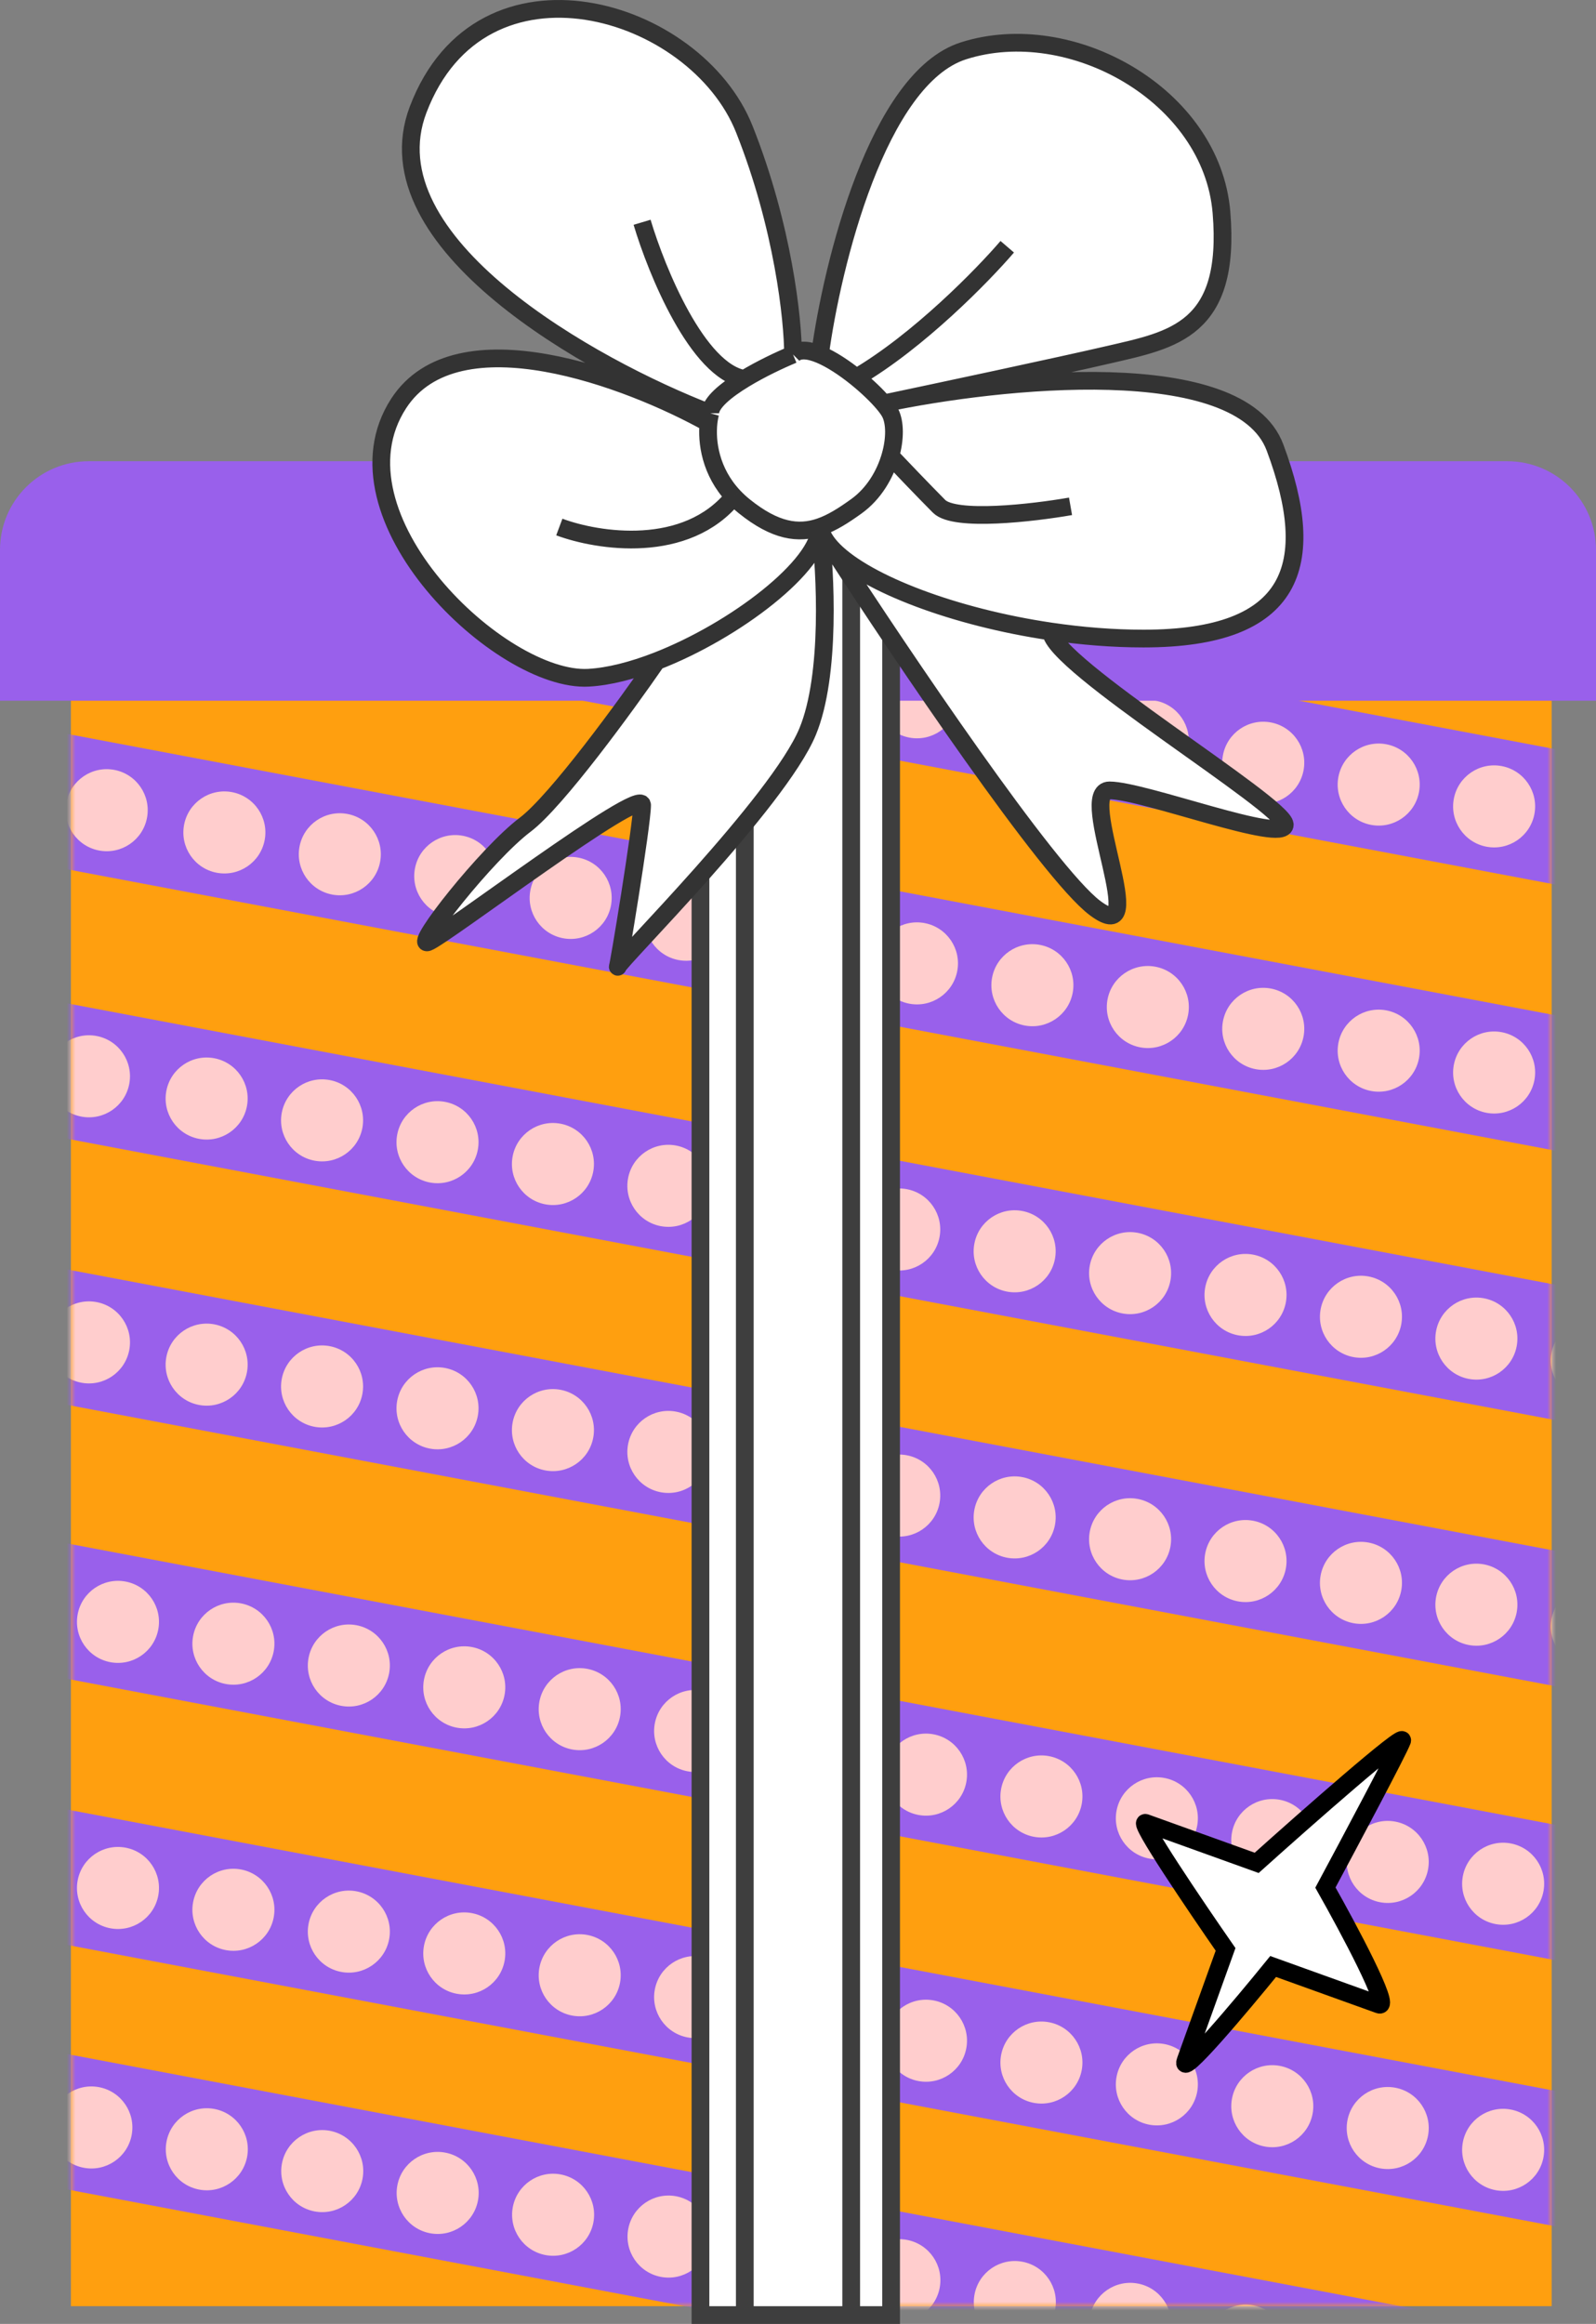
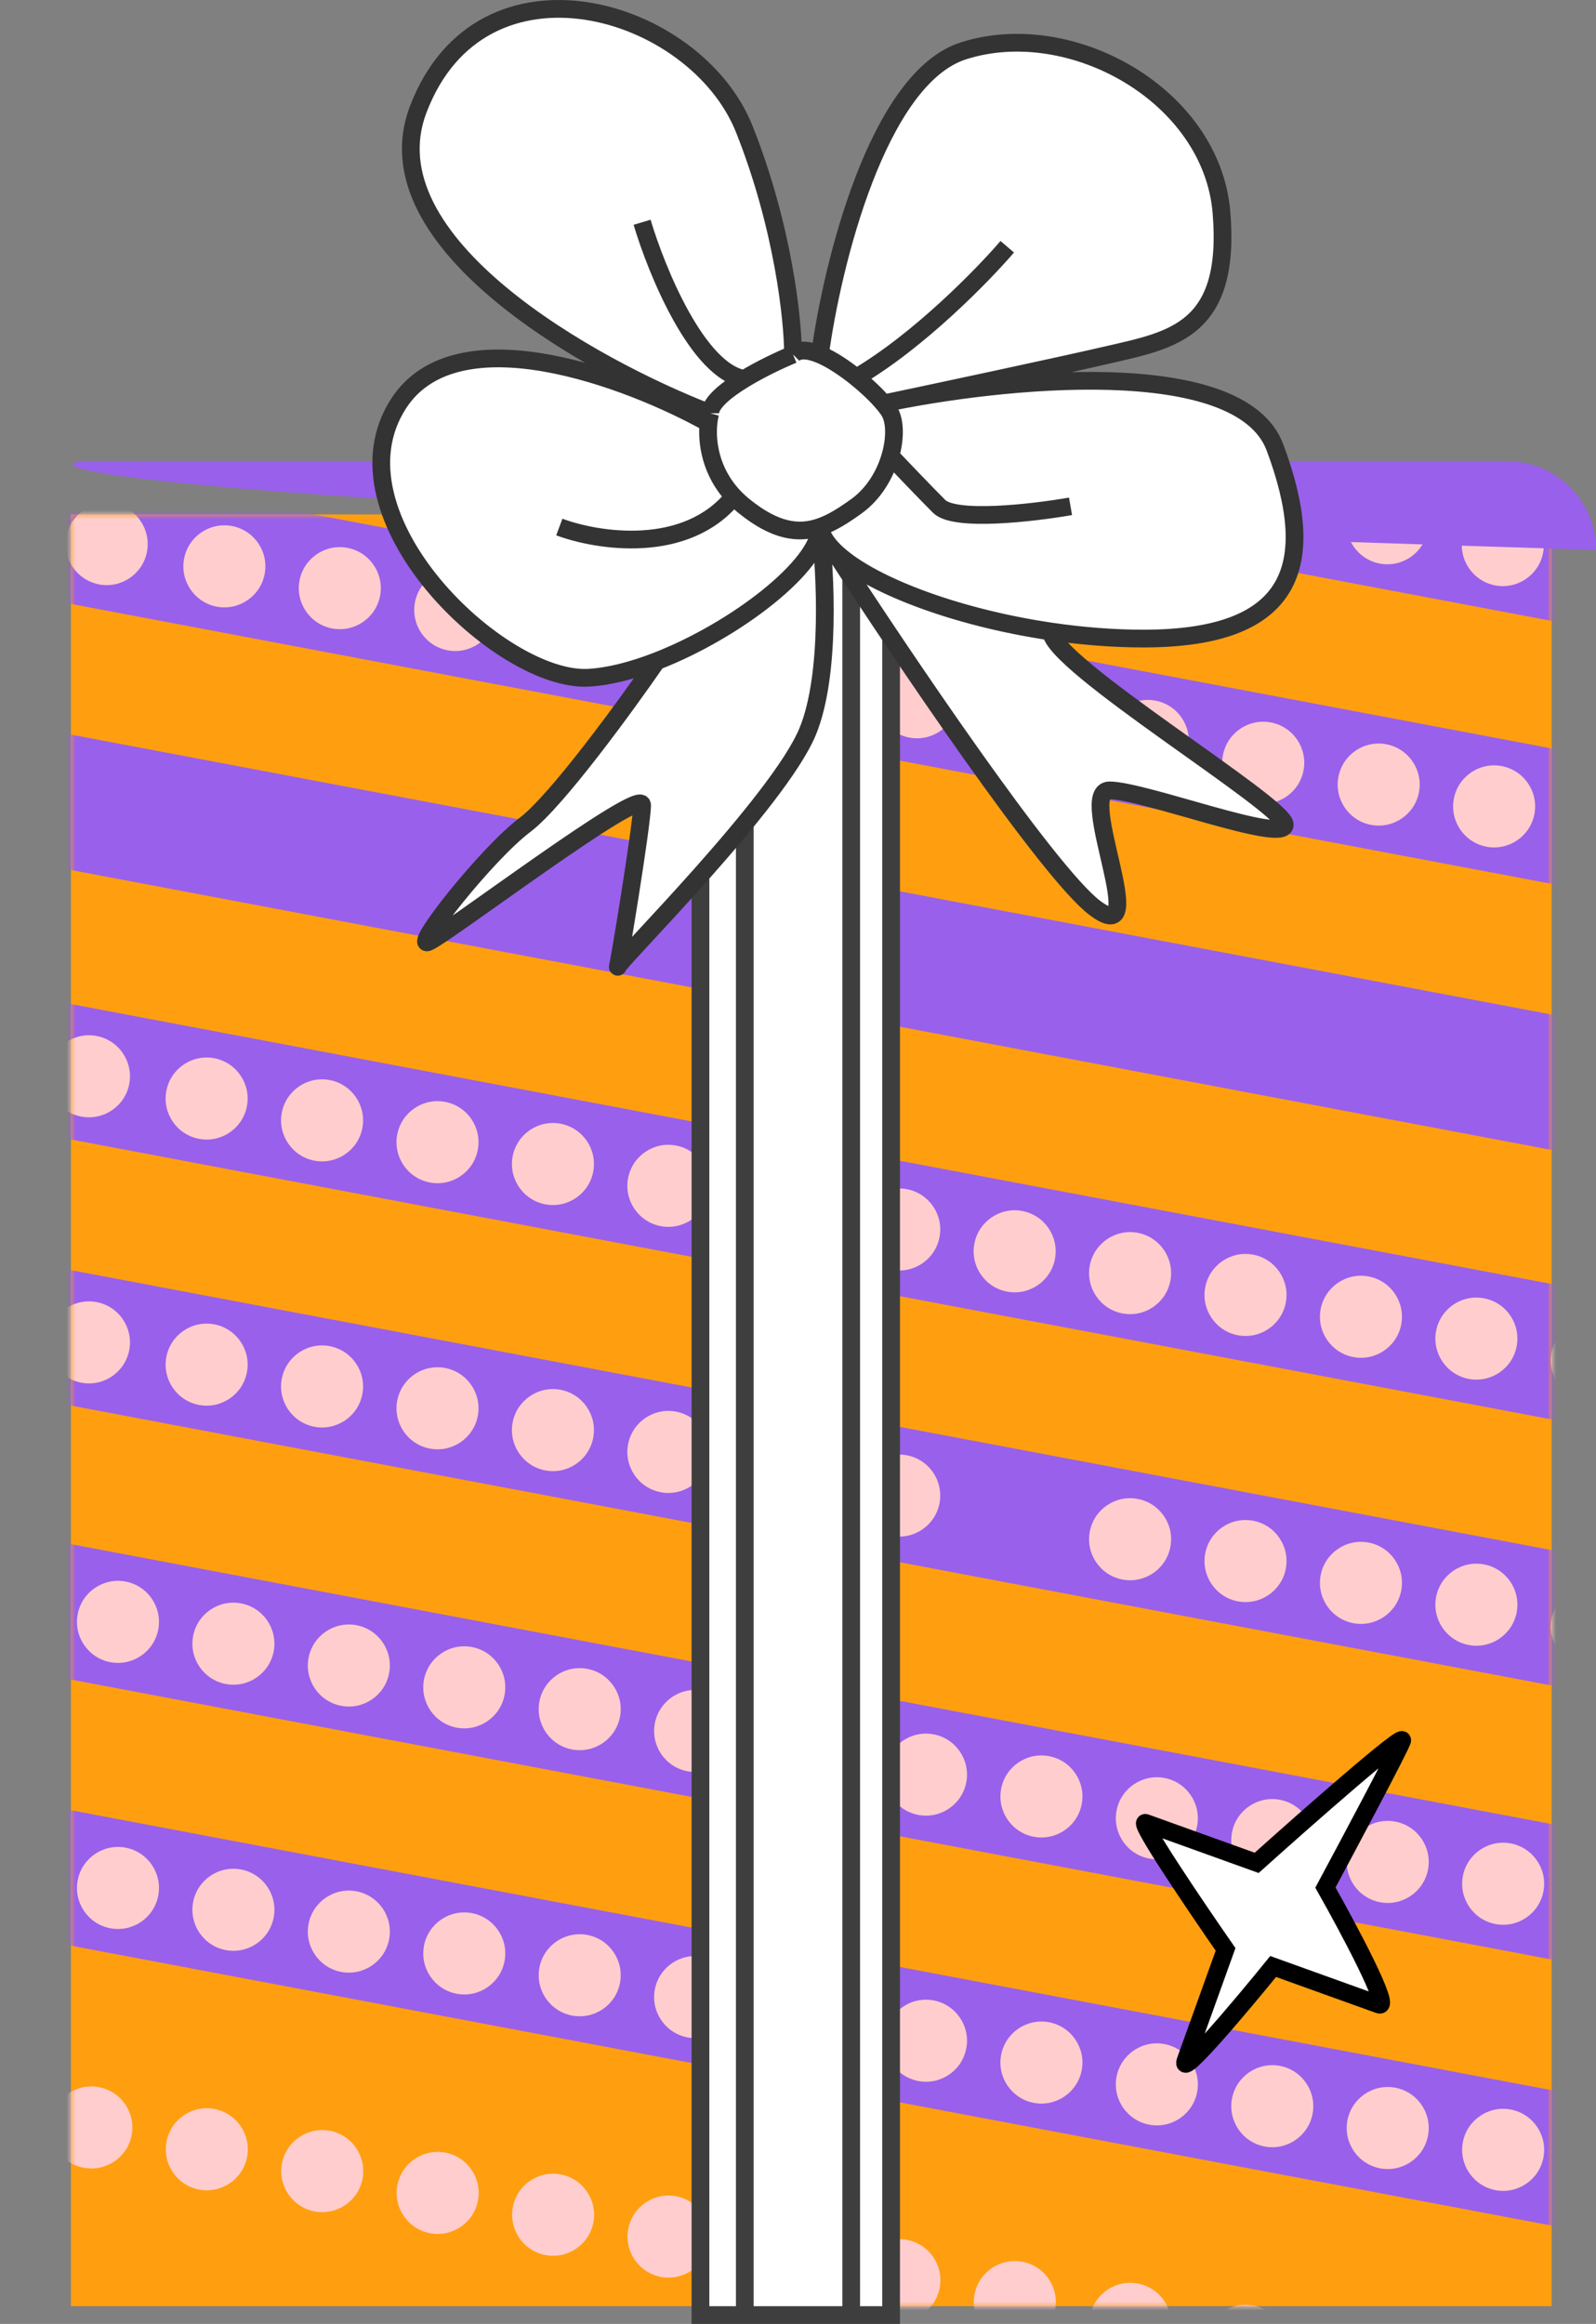
<svg xmlns="http://www.w3.org/2000/svg" width="180" height="262" viewBox="0 0 180 262" fill="none">
  <rect x="0" y="0" width="180" height="262" fill="#808080" stroke="none" />
  <rect x="8" y="58" width="167" height="202" fill="#FF9F0F" />
  <mask id="mask0_1506_836" style="mask-type:alpha" maskUnits="userSpaceOnUse" x="8" y="58" width="167" height="202">
    <rect x="8" y="58" width="167" height="202" fill="#F29E20" />
  </mask>
  <g mask="url(#mask0_1506_836)">
    <rect x="-12.215" y="49" width="239" height="15" transform="rotate(10.702 -12.215 49)" fill="#9960EB" />
    <mask id="mask1_1506_836" style="mask-type:alpha" maskUnits="userSpaceOnUse" x="-15" y="49" width="238" height="60">
      <rect x="-12.215" y="49" width="239" height="15" transform="rotate(10.702 -12.215 49)" fill="white" />
    </mask>
    <g mask="url(#mask1_1506_836)">
      <circle cx="25.305" cy="63.85" r="4.625" transform="rotate(10.702 25.305 63.85)" fill="#FFCDCD" />
      <circle cx="129.454" cy="83.533" r="4.625" transform="rotate(10.702 129.454 83.533)" fill="#FFCDCD" />
      <circle cx="77.38" cy="73.691" r="4.625" transform="rotate(10.702 77.38 73.691)" fill="#FFCDCD" />
      <circle cx="51.343" cy="68.771" r="4.625" transform="rotate(10.702 51.343 68.771)" fill="#FFCDCD" />
      <circle cx="155.491" cy="88.453" r="4.625" transform="rotate(10.702 155.491 88.453)" fill="#FFCDCD" />
      <circle cx="103.417" cy="78.612" r="4.625" transform="rotate(10.702 103.417 78.612)" fill="#FFCDCD" />
      <circle cx="12.034" cy="61.342" r="4.625" transform="rotate(10.702 12.034 61.342)" fill="#FFCDCD" />
      <circle cx="38.324" cy="66.31" r="4.625" transform="rotate(10.702 38.324 66.31)" fill="#FFCDCD" />
      <circle cx="142.472" cy="85.993" r="4.625" transform="rotate(10.702 142.472 85.993)" fill="#FFCDCD" />
      <circle cx="90.398" cy="76.152" r="4.625" transform="rotate(10.702 90.398 76.152)" fill="#FFCDCD" />
      <circle cx="64.361" cy="71.231" r="4.625" transform="rotate(10.702 64.361 71.231)" fill="#FFCDCD" />
      <circle cx="168.51" cy="90.914" r="4.625" transform="rotate(10.702 168.51 90.914)" fill="#FFCDCD" />
      <circle cx="116.435" cy="81.072" r="4.625" transform="rotate(10.702 116.435 81.072)" fill="#FFCDCD" />
    </g>
    <rect x="1.785" y="22" width="239" height="15" transform="rotate(10.702 1.785 22)" fill="#9960EB" />
    <mask id="mask2_1506_836" style="mask-type:alpha" maskUnits="userSpaceOnUse" x="-1" y="22" width="238" height="60">
      <rect x="1.785" y="22" width="239" height="15" transform="rotate(10.702 1.785 22)" fill="white" />
    </mask>
    <g mask="url(#mask2_1506_836)">
      <circle cx="143.454" cy="56.533" r="4.625" transform="rotate(10.702 143.454 56.533)" fill="#FFCDCD" />
      <circle cx="169.491" cy="61.453" r="4.625" transform="rotate(10.702 169.491 61.453)" fill="#FFCDCD" />
      <circle cx="156.472" cy="58.993" r="4.625" transform="rotate(10.702 156.472 58.993)" fill="#FFCDCD" />
      <circle cx="130.435" cy="54.072" r="4.625" transform="rotate(10.702 130.435 54.072)" fill="#FFCDCD" />
    </g>
    <rect x="-14.215" y="109" width="239" height="15" transform="rotate(10.702 -14.215 109)" fill="#9960EB" />
    <mask id="mask3_1506_836" style="mask-type:alpha" maskUnits="userSpaceOnUse" x="-17" y="109" width="238" height="60">
      <rect x="-14.215" y="109" width="239" height="15" transform="rotate(10.702 -14.215 109)" fill="white" />
    </mask>
    <g mask="url(#mask3_1506_836)">
      <circle cx="23.305" cy="123.85" r="4.625" transform="rotate(10.702 23.305 123.85)" fill="#FFCDCD" />
      <circle cx="127.454" cy="143.533" r="4.625" transform="rotate(10.702 127.454 143.533)" fill="#FFCDCD" />
      <circle cx="75.38" cy="133.691" r="4.625" transform="rotate(10.702 75.38 133.691)" fill="#FFCDCD" />
      <circle cx="179.528" cy="153.374" r="4.625" transform="rotate(10.702 179.528 153.374)" fill="#FFCDCD" />
      <circle cx="49.343" cy="128.771" r="4.625" transform="rotate(10.702 49.343 128.771)" fill="#FFCDCD" />
      <circle cx="153.491" cy="148.453" r="4.625" transform="rotate(10.702 153.491 148.453)" fill="#FFCDCD" />
      <circle cx="101.417" cy="138.612" r="4.625" transform="rotate(10.702 101.417 138.612)" fill="#FFCDCD" />
      <circle cx="10.034" cy="121.342" r="4.625" transform="rotate(10.702 10.034 121.342)" fill="#FFCDCD" />
      <circle cx="36.324" cy="126.31" r="4.625" transform="rotate(10.702 36.324 126.31)" fill="#FFCDCD" />
      <circle cx="140.472" cy="145.993" r="4.625" transform="rotate(10.702 140.472 145.993)" fill="#FFCDCD" />
      <circle cx="88.398" cy="136.152" r="4.625" transform="rotate(10.702 88.398 136.152)" fill="#FFCDCD" />
      <circle cx="62.361" cy="131.231" r="4.625" transform="rotate(10.702 62.361 131.231)" fill="#FFCDCD" />
      <circle cx="166.51" cy="150.914" r="4.625" transform="rotate(10.702 166.51 150.914)" fill="#FFCDCD" />
      <circle cx="114.435" cy="141.072" r="4.625" transform="rotate(10.702 114.435 141.072)" fill="#FFCDCD" />
    </g>
    <rect x="-24.215" y="168" width="239" height="15" transform="rotate(10.702 -24.215 168)" fill="#9960EB" />
    <mask id="mask4_1506_836" style="mask-type:alpha" maskUnits="userSpaceOnUse" x="-27" y="168" width="238" height="60">
      <rect x="-24.215" y="168" width="239" height="15" transform="rotate(10.702 -24.215 168)" fill="white" />
    </mask>
    <g mask="url(#mask4_1506_836)">
      <circle cx="13.305" cy="182.85" r="4.625" transform="rotate(10.702 13.305 182.85)" fill="#FFCDCD" />
      <circle cx="117.454" cy="202.533" r="4.625" transform="rotate(10.702 117.454 202.533)" fill="#FFCDCD" />
      <circle cx="65.38" cy="192.691" r="4.625" transform="rotate(10.702 65.38 192.691)" fill="#FFCDCD" />
      <circle cx="169.528" cy="212.374" r="4.625" transform="rotate(10.702 169.528 212.374)" fill="#FFCDCD" />
      <circle cx="39.343" cy="187.771" r="4.625" transform="rotate(10.702 39.343 187.771)" fill="#FFCDCD" />
      <circle cx="143.491" cy="207.453" r="4.625" transform="rotate(10.702 143.491 207.453)" fill="#FFCDCD" />
      <circle cx="91.417" cy="197.612" r="4.625" transform="rotate(10.702 91.417 197.612)" fill="#FFCDCD" />
      <circle cx="26.324" cy="185.31" r="4.625" transform="rotate(10.702 26.324 185.31)" fill="#FFCDCD" />
      <circle cx="130.472" cy="204.993" r="4.625" transform="rotate(10.702 130.472 204.993)" fill="#FFCDCD" />
      <circle cx="78.398" cy="195.152" r="4.625" transform="rotate(10.702 78.398 195.152)" fill="#FFCDCD" />
      <circle cx="52.361" cy="190.231" r="4.625" transform="rotate(10.702 52.361 190.231)" fill="#FFCDCD" />
      <circle cx="156.51" cy="209.914" r="4.625" transform="rotate(10.702 156.51 209.914)" fill="#FFCDCD" />
      <circle cx="104.435" cy="200.072" r="4.625" transform="rotate(10.702 104.435 200.072)" fill="#FFCDCD" />
    </g>
    <rect x="-12.215" y="79" width="239" height="15" transform="rotate(10.702 -12.215 79)" fill="#9960EB" />
    <mask id="mask5_1506_836" style="mask-type:alpha" maskUnits="userSpaceOnUse" x="-15" y="79" width="238" height="60">
-       <rect x="-12.215" y="79" width="239" height="15" transform="rotate(10.702 -12.215 79)" fill="white" />
-     </mask>
+       </mask>
    <g mask="url(#mask5_1506_836)">
      <circle cx="25.305" cy="93.85" r="4.625" transform="rotate(10.702 25.305 93.85)" fill="#FFCDCD" />
      <circle cx="129.454" cy="113.533" r="4.625" transform="rotate(10.702 129.454 113.533)" fill="#FFCDCD" />
      <circle cx="77.38" cy="103.691" r="4.625" transform="rotate(10.702 77.38 103.691)" fill="#FFCDCD" />
      <circle cx="51.343" cy="98.771" r="4.625" transform="rotate(10.702 51.343 98.771)" fill="#FFCDCD" />
      <circle cx="155.491" cy="118.453" r="4.625" transform="rotate(10.702 155.491 118.453)" fill="#FFCDCD" />
      <circle cx="103.417" cy="108.612" r="4.625" transform="rotate(10.702 103.417 108.612)" fill="#FFCDCD" />
-       <circle cx="12.034" cy="91.342" r="4.625" transform="rotate(10.702 12.034 91.342)" fill="#FFCDCD" />
      <circle cx="38.324" cy="96.31" r="4.625" transform="rotate(10.702 38.324 96.31)" fill="#FFCDCD" />
      <circle cx="142.472" cy="115.993" r="4.625" transform="rotate(10.702 142.472 115.993)" fill="#FFCDCD" />
      <circle cx="90.398" cy="106.152" r="4.625" transform="rotate(10.702 90.398 106.152)" fill="#FFCDCD" />
      <circle cx="64.361" cy="101.231" r="4.625" transform="rotate(10.702 64.361 101.231)" fill="#FFCDCD" />
      <circle cx="168.51" cy="120.914" r="4.625" transform="rotate(10.702 168.51 120.914)" fill="#FFCDCD" />
-       <circle cx="116.435" cy="111.072" r="4.625" transform="rotate(10.702 116.435 111.072)" fill="#FFCDCD" />
    </g>
    <rect x="-14.215" y="139" width="239" height="15" transform="rotate(10.702 -14.215 139)" fill="#9960EB" />
    <mask id="mask6_1506_836" style="mask-type:alpha" maskUnits="userSpaceOnUse" x="-17" y="139" width="238" height="60">
      <rect x="-14.215" y="139" width="239" height="15" transform="rotate(10.702 -14.215 139)" fill="white" />
    </mask>
    <g mask="url(#mask6_1506_836)">
      <circle cx="23.305" cy="153.85" r="4.625" transform="rotate(10.702 23.305 153.85)" fill="#FFCDCD" />
      <circle cx="127.454" cy="173.533" r="4.625" transform="rotate(10.702 127.454 173.533)" fill="#FFCDCD" />
      <circle cx="75.38" cy="163.691" r="4.625" transform="rotate(10.702 75.38 163.691)" fill="#FFCDCD" />
      <circle cx="179.528" cy="183.374" r="4.625" transform="rotate(10.702 179.528 183.374)" fill="#FFCDCD" />
      <circle cx="49.343" cy="158.771" r="4.625" transform="rotate(10.702 49.343 158.771)" fill="#FFCDCD" />
      <circle cx="153.491" cy="178.453" r="4.625" transform="rotate(10.702 153.491 178.453)" fill="#FFCDCD" />
      <circle cx="101.417" cy="168.612" r="4.625" transform="rotate(10.702 101.417 168.612)" fill="#FFCDCD" />
      <circle cx="10.034" cy="151.342" r="4.625" transform="rotate(10.702 10.034 151.342)" fill="#FFCDCD" />
      <circle cx="36.324" cy="156.31" r="4.625" transform="rotate(10.702 36.324 156.31)" fill="#FFCDCD" />
      <circle cx="140.472" cy="175.993" r="4.625" transform="rotate(10.702 140.472 175.993)" fill="#FFCDCD" />
      <circle cx="88.398" cy="166.152" r="4.625" transform="rotate(10.702 88.398 166.152)" fill="#FFCDCD" />
      <circle cx="62.361" cy="161.231" r="4.625" transform="rotate(10.702 62.361 161.231)" fill="#FFCDCD" />
      <circle cx="166.51" cy="180.914" r="4.625" transform="rotate(10.702 166.51 180.914)" fill="#FFCDCD" />
-       <circle cx="114.435" cy="171.072" r="4.625" transform="rotate(10.702 114.435 171.072)" fill="#FFCDCD" />
    </g>
    <rect x="-24.215" y="198" width="239" height="15" transform="rotate(10.702 -24.215 198)" fill="#9960EB" />
    <mask id="mask7_1506_836" style="mask-type:alpha" maskUnits="userSpaceOnUse" x="-27" y="198" width="238" height="60">
      <rect x="-24.215" y="198" width="239" height="15" transform="rotate(10.702 -24.215 198)" fill="white" />
    </mask>
    <g mask="url(#mask7_1506_836)">
      <circle cx="13.305" cy="212.85" r="4.625" transform="rotate(10.702 13.305 212.85)" fill="#FFCDCD" />
      <circle cx="117.454" cy="232.533" r="4.625" transform="rotate(10.702 117.454 232.533)" fill="#FFCDCD" />
      <circle cx="65.38" cy="222.691" r="4.625" transform="rotate(10.702 65.38 222.691)" fill="#FFCDCD" />
      <circle cx="169.528" cy="242.374" r="4.625" transform="rotate(10.702 169.528 242.374)" fill="#FFCDCD" />
      <circle cx="39.343" cy="217.771" r="4.625" transform="rotate(10.702 39.343 217.771)" fill="#FFCDCD" />
      <circle cx="143.491" cy="237.453" r="4.625" transform="rotate(10.702 143.491 237.453)" fill="#FFCDCD" />
      <circle cx="91.417" cy="227.612" r="4.625" transform="rotate(10.702 91.417 227.612)" fill="#FFCDCD" />
      <circle cx="26.324" cy="215.31" r="4.625" transform="rotate(10.702 26.324 215.31)" fill="#FFCDCD" />
      <circle cx="130.472" cy="234.993" r="4.625" transform="rotate(10.702 130.472 234.993)" fill="#FFCDCD" />
      <circle cx="78.398" cy="225.152" r="4.625" transform="rotate(10.702 78.398 225.152)" fill="#FFCDCD" />
      <circle cx="52.361" cy="220.231" r="4.625" transform="rotate(10.702 52.361 220.231)" fill="#FFCDCD" />
      <circle cx="156.51" cy="239.914" r="4.625" transform="rotate(10.702 156.51 239.914)" fill="#FFCDCD" />
      <circle cx="104.435" cy="230.072" r="4.625" transform="rotate(10.702 104.435 230.072)" fill="#FFCDCD" />
    </g>
-     <rect x="-27.215" y="225" width="239" height="15" transform="rotate(10.702 -27.215 225)" fill="#9960EB" />
    <mask id="mask8_1506_836" style="mask-type:alpha" maskUnits="userSpaceOnUse" x="-30" y="225" width="238" height="60">
      <rect x="-27.215" y="225" width="239" height="15" transform="rotate(10.702 -27.215 225)" fill="white" />
    </mask>
    <g mask="url(#mask8_1506_836)">
      <circle cx="10.305" cy="239.85" r="4.625" transform="rotate(10.702 10.305 239.85)" fill="#FFCDCD" />
      <circle cx="114.454" cy="259.533" r="4.625" transform="rotate(10.702 114.454 259.533)" fill="#FFCDCD" />
      <circle cx="62.38" cy="249.691" r="4.625" transform="rotate(10.702 62.38 249.691)" fill="#FFCDCD" />
      <circle cx="36.343" cy="244.771" r="4.625" transform="rotate(10.702 36.343 244.771)" fill="#FFCDCD" />
      <circle cx="140.491" cy="264.453" r="4.625" transform="rotate(10.702 140.491 264.453)" fill="#FFCDCD" />
      <circle cx="88.417" cy="254.612" r="4.625" transform="rotate(10.702 88.417 254.612)" fill="#FFCDCD" />
      <circle cx="23.324" cy="242.31" r="4.625" transform="rotate(10.702 23.324 242.31)" fill="#FFCDCD" />
      <circle cx="127.472" cy="261.993" r="4.625" transform="rotate(10.702 127.472 261.993)" fill="#FFCDCD" />
      <circle cx="75.398" cy="252.152" r="4.625" transform="rotate(10.702 75.398 252.152)" fill="#FFCDCD" />
      <circle cx="49.361" cy="247.231" r="4.625" transform="rotate(10.702 49.361 247.231)" fill="#FFCDCD" />
      <circle cx="101.435" cy="257.072" r="4.625" transform="rotate(10.702 101.435 257.072)" fill="#FFCDCD" />
    </g>
  </g>
-   <path d="M180 79H0V62C0 56.477 4.477 52 10 52H170C175.523 52 180 56.477 180 62V79Z" fill="#9960EB" />
+   <path d="M180 79V62C0 56.477 4.477 52 10 52H170C175.523 52 180 56.477 180 62V79Z" fill="#9960EB" />
  <path d="M79 261V57H84H96H100.5V261H96H84H79Z" fill="white" />
  <path d="M84 57H79V261H84M84 57V261M84 57H96M84 261H96M96 57H100.5V261H96M96 57V261" stroke="#3E3E3E" stroke-width="2" stroke-linecap="round" />
  <path d="M80.104 46.593C66.742 41.439 41.446 27.378 47.157 12.359C54.295 -6.414 78.456 0.764 83.947 14.568C88.34 25.611 89.438 36.102 89.438 39.967C90.082 39.32 91.196 39.431 92.478 39.967C93.844 29.844 98.993 8.825 108.657 5.733C120.738 1.868 136.662 10.703 137.76 23.954C138.858 37.206 132.269 38.31 125.131 39.967C119.449 41.285 105.9 44.17 99.739 45.468C112.846 42.714 139.856 39.882 143.8 50.458C148.742 63.71 145.997 71.992 128.974 71.992C125.509 71.992 121.976 71.705 118.541 71.199C118.541 74.824 144.898 90.765 144.898 92.974C144.898 95.183 128.974 89.109 125.131 89.109C121.287 89.109 130.072 107.33 123.483 102.361C118.212 98.385 101.651 73.832 94.03 62.053C93.147 61.163 92.606 60.275 92.478 59.416C93.112 64.456 93.721 76.126 91.085 82.483C87.86 90.262 70.425 107.682 69.694 108.929C69.678 108.996 69.67 109.017 69.67 108.987C69.67 108.975 69.678 108.956 69.694 108.929C69.962 107.771 72.416 92.853 72.416 90.765C72.416 88.557 49.902 105.674 48.255 106.226C46.607 106.778 54.844 96.287 59.237 92.974C62.751 90.324 70.585 79.578 74.063 74.537C71.346 75.59 68.688 76.28 66.376 76.409C56.492 76.961 36.723 58.188 44.96 45.488C51.549 35.329 71.002 42.728 79.905 47.697C79.95 47.272 80.02 46.899 80.104 46.593Z" fill="white" />
  <path d="M80.104 46.593C66.742 41.439 41.446 27.378 47.157 12.359C54.295 -6.414 78.456 0.764 83.947 14.568C88.34 25.611 89.438 36.102 89.438 39.967M80.104 46.593C80.02 46.899 79.95 47.272 79.905 47.697M80.104 46.593C80.104 45.424 81.846 43.998 83.947 42.723M89.438 39.967C90.082 39.32 91.196 39.431 92.478 39.967M89.438 39.967C87.973 40.574 85.818 41.588 83.947 42.723M92.478 39.967C93.844 29.844 98.993 8.825 108.657 5.733C120.738 1.868 136.662 10.703 137.76 23.954C138.858 37.206 132.269 38.31 125.131 39.967C119.42 41.292 105.76 44.2 99.644 45.488M92.478 39.967C93.777 40.51 95.249 41.49 96.577 42.56M99.644 45.488C100.003 45.915 100.272 46.294 100.42 46.593C100.948 47.654 100.969 49.482 100.42 51.4M99.644 45.488C112.716 42.728 139.847 39.856 143.8 50.458C148.742 63.71 145.997 71.992 128.974 71.992C125.509 71.992 121.976 71.705 118.541 71.199M99.644 45.488C98.913 44.619 97.807 43.551 96.577 42.56M92.478 59.416C90.052 60.247 87.446 59.898 83.947 57.084C83.505 56.728 83.108 56.359 82.751 55.979M92.478 59.416C93.859 58.942 95.182 58.086 96.577 57.084C98.573 55.65 99.828 53.472 100.42 51.4M92.478 59.416C92.478 63.74 82.96 71.088 74.063 74.537M92.478 59.416C93.112 64.456 93.721 76.126 91.085 82.483C87.791 90.429 69.67 108.434 69.67 108.987C69.67 109.539 72.416 92.974 72.416 90.765C72.416 88.557 49.902 105.674 48.255 106.226C46.607 106.778 54.844 96.287 59.237 92.974C62.751 90.324 70.585 79.578 74.063 74.537M92.478 59.416C92.606 60.275 93.147 61.163 94.03 62.053M79.905 47.697C71.002 42.728 51.549 35.329 44.96 45.488C36.723 58.188 56.492 76.961 66.376 76.409C68.688 76.28 71.346 75.59 74.063 74.537M79.905 47.697C79.685 49.796 80.097 53.158 82.751 55.979M63.081 59.416C67.408 61.031 77.401 62.605 82.751 55.979M72.416 25.059C74.063 30.577 78.676 41.836 83.947 42.723M113.599 27.819C110.854 31.02 103.605 38.45 96.577 42.56M120.737 57.084C116.528 57.82 107.669 58.851 105.911 57.084C104.154 55.317 101.519 52.559 100.42 51.4M94.03 62.053C101.651 73.832 118.212 98.385 123.483 102.361C130.072 107.33 121.287 89.109 125.131 89.109C128.974 89.109 144.898 95.183 144.898 92.974C144.898 90.765 118.541 74.824 118.541 71.199M94.03 62.053C97.772 65.819 107.671 69.6 118.541 71.199" stroke="#333333" stroke-width="2" />
  <path d="M155.516 225.992C156.947 226.507 152.09 217.416 149.483 212.806C152.199 207.751 157.731 197.36 158.132 196.246C158.533 195.131 147.364 204.963 141.73 210.019L129.207 205.515C128.253 205.172 134.82 214.878 138.222 219.773L133.712 232.314C132.911 234.544 139.963 226.169 143.589 221.703L155.516 225.992Z" fill="white" stroke="black" stroke-width="2" />
</svg>